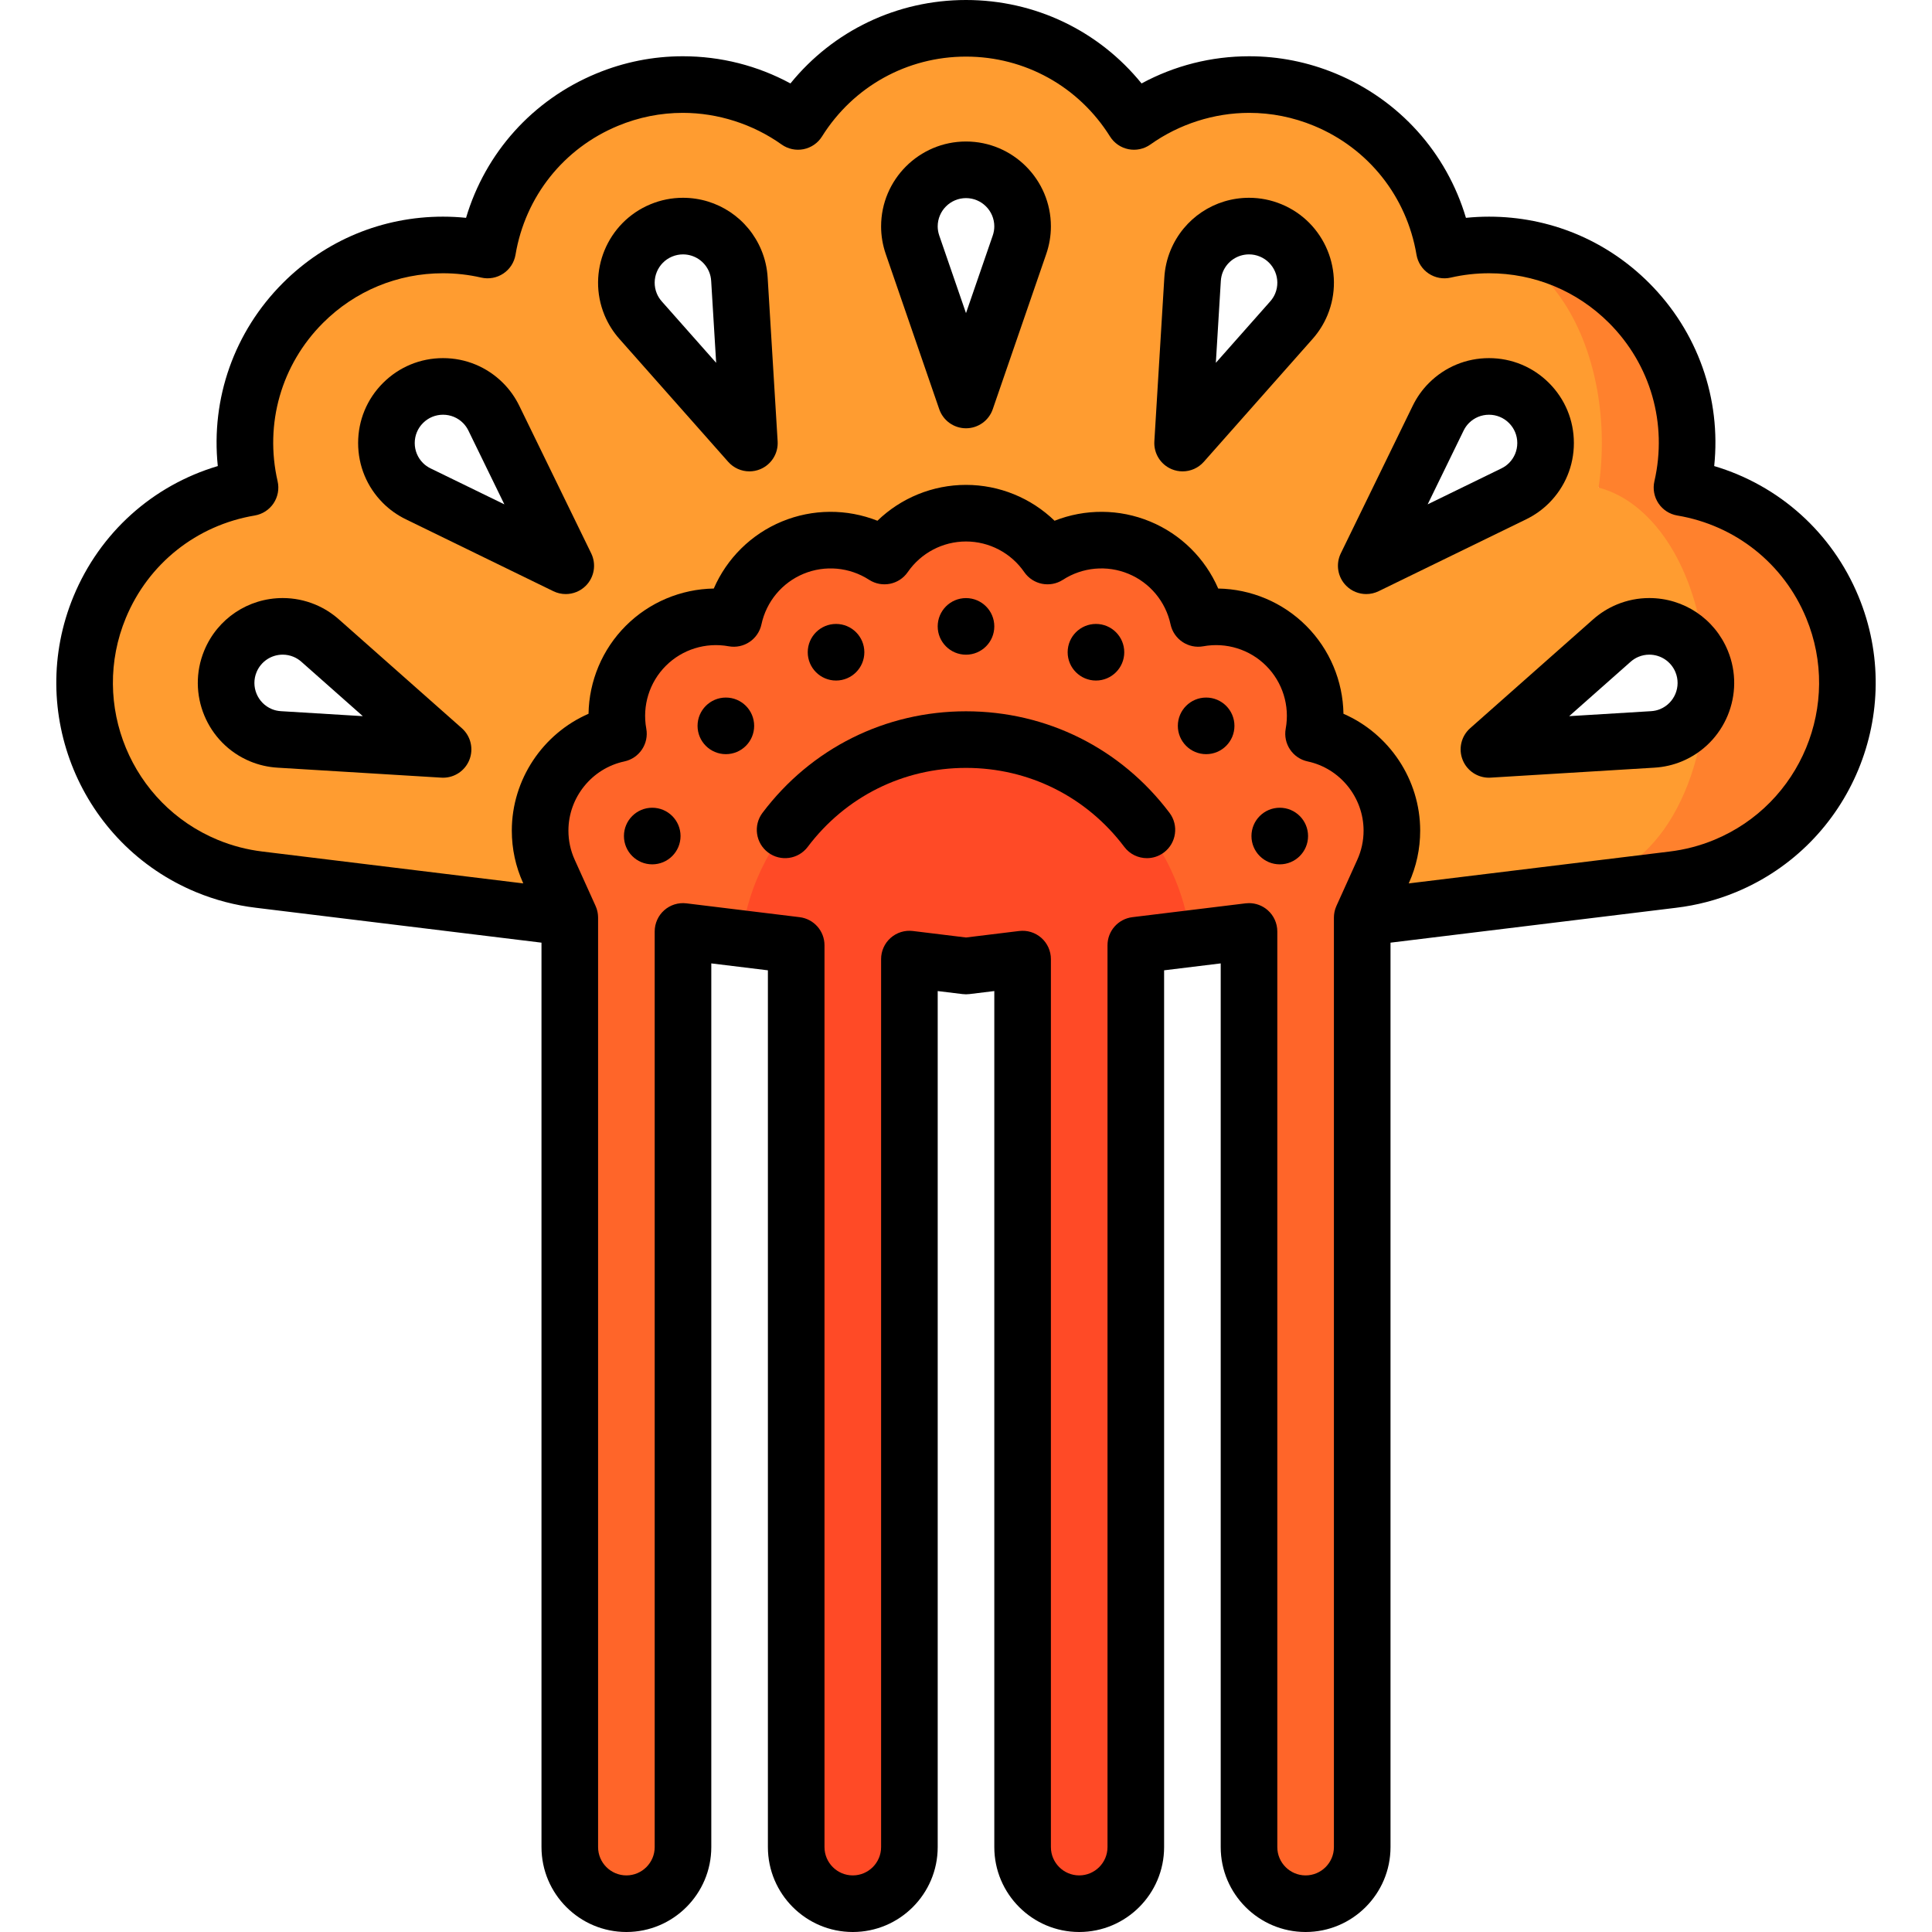
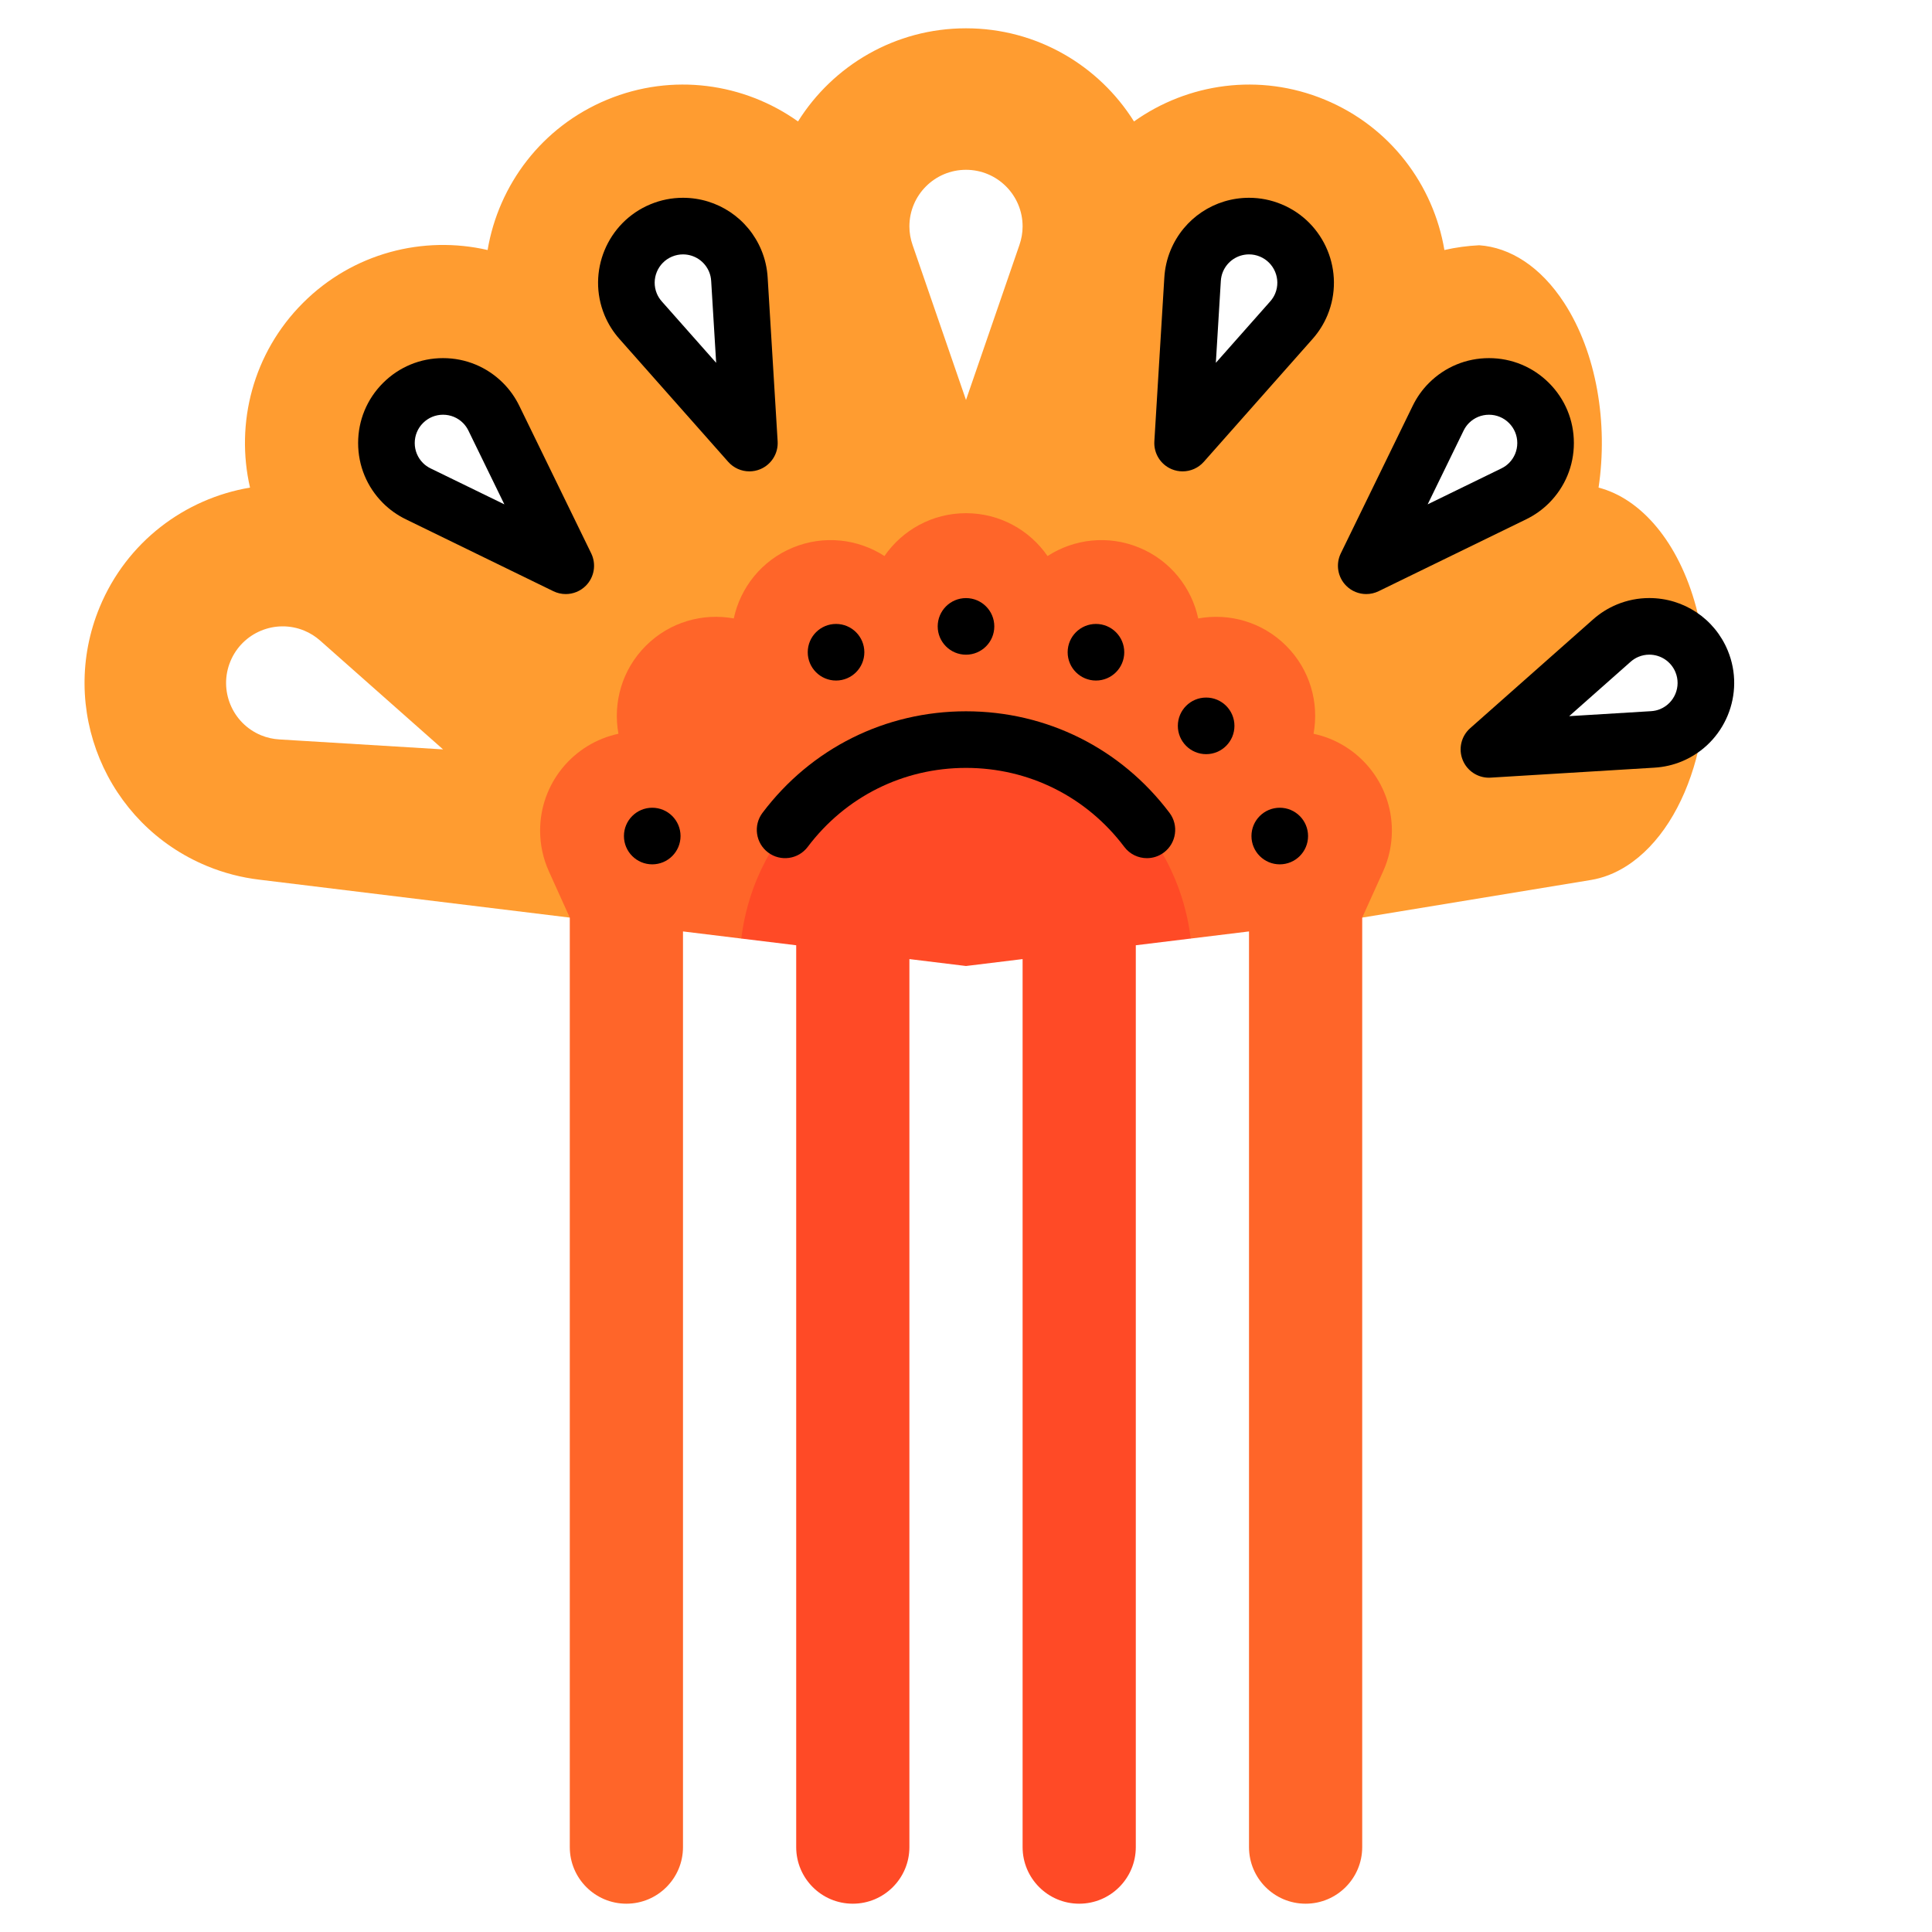
<svg xmlns="http://www.w3.org/2000/svg" version="1.1" id="Capa_1" x="0px" y="0px" viewBox="0 0 512 512" style="enable-background:new 0 0 512 512;" xml:space="preserve">
-   <path style="fill:#FF812D;" d="M485.584,160.903c-7.185-17.347-22.598-28.783-39.842-31.684  c3.918-17.042-0.749-35.658-14.026-48.935c-10.912-10.912-25.43-15.995-39.718-15.289l31.639,64.224  c0,0,24.732,39.833,27.301,46.035c0.918,2.215,1.264,4.523,1.107,6.762c-2.287,32.631-89.091,59.944-91.045,61.159l82.281-10.05  c4.666-0.558,9.335-1.74,13.89-3.626C483.959,218.402,496.68,187.691,485.584,160.903z" />
  <path style="fill:#FF9C30;" d="M449.492,160.903c-4.663-17.347-14.665-28.783-25.855-31.684c2.543-17.042-0.486-35.658-9.101-48.935  c-6.258-9.643-14.343-14.72-22.538-15.289c-3.096,0.153-6.182,0.566-9.217,1.264c-2.902-17.244-14.338-32.657-31.684-39.842  c-17.347-7.185-36.332-4.373-50.577,5.769C291.24,17.364,274.776,7.5,256,7.5s-35.24,9.863-44.52,24.685  c-14.245-10.142-33.23-12.954-50.577-5.769s-28.783,22.598-31.684,39.842c-17.042-3.918-35.658,0.749-48.935,14.026  s-17.944,31.893-14.026,48.935c-17.244,2.902-32.657,14.338-39.843,31.684c-11.096,26.788,1.625,57.499,28.413,68.594  c4.555,1.887,9.224,3.069,13.89,3.626L151,243.175h210c0.001,0,60.603-9.971,60.603-9.971c3.174-0.52,6.353-1.727,9.451-3.705  C448.438,218.402,456.692,187.691,449.492,160.903z M74.02,195.956c-1.622-0.097-3.255-0.447-4.841-1.103  c-7.654-3.17-11.288-11.945-8.118-19.598c3.17-7.654,11.945-11.288,19.598-8.118c1.586,0.657,2.987,1.565,4.203,2.643l32.555,28.819  L74.02,195.956z M110.851,130.885c-1.461-0.711-2.837-1.658-4.05-2.872c-5.858-5.858-5.858-15.355,0-21.213s15.355-5.858,21.213,0  c1.214,1.214,2.161,2.589,2.872,4.05l19.048,39.083L110.851,130.885z M169.779,84.863c-1.078-1.216-1.986-2.618-2.643-4.203  c-3.17-7.654,0.464-16.428,8.118-19.598c7.654-3.17,16.428,0.464,19.598,8.118c0.657,1.586,1.006,3.219,1.103,4.841l2.642,43.397  L169.779,84.863z M270.167,64.895L256,106l-14.167-41.105C241.302,63.359,241,61.716,241,60c0-8.284,6.716-15,15-15s15,6.716,15,15  C271,61.716,270.698,63.359,270.167,64.895z M344.864,80.66c-0.657,1.586-1.565,2.987-2.643,4.203l-28.819,32.555l2.642-43.397  c0.097-1.622,0.446-3.255,1.103-4.841c3.17-7.653,11.945-11.288,19.598-8.118C344.4,64.232,348.034,73.006,344.864,80.66z   M381.114,110.851c0.711-1.461,1.658-2.837,2.872-4.05c5.858-5.858,15.355-5.858,21.213,0s5.858,15.355,0,21.213  c-1.214,1.214-2.589,2.161-4.05,2.872l-39.083,19.049L381.114,110.851z M442.821,194.852c-1.586,0.657-3.219,1.006-4.841,1.103  l-43.398,2.642l32.555-28.819c1.216-1.078,2.618-1.986,4.203-2.643c7.654-3.17,16.428,0.464,19.598,8.118  C454.109,182.907,450.474,191.682,442.821,194.852z" />
  <path style="fill:#FF6529;" d="M348.106,194.454c1.499-8.197-0.915-16.969-7.253-23.306c-6.339-6.339-15.112-8.753-23.31-7.253  c-1.751-8.148-7.339-15.33-15.621-18.76c-8.282-3.431-17.311-2.303-24.311,2.219C272.875,140.497,264.964,136,256,136  c-8.964,0-16.875,4.497-21.611,11.354c-7-4.523-16.029-5.65-24.311-2.219c-8.282,3.43-13.87,10.612-15.621,18.76  c-8.198-1.5-16.971,0.914-23.31,7.253c-6.338,6.338-8.752,15.11-7.253,23.306c-11.86,2.525-20.758,13.057-20.758,25.67  c0,3.859,0.84,7.52,2.335,10.82L151,243.175V489.5c0,8.284,6.716,15,15,15s15-6.716,15-15V246.839l15.454,1.888L256,216  l59.546,32.727L331,246.839V489.5c0,8.284,6.716,15,15,15s15-6.716,15-15V243.175l5.529-12.231c1.496-3.3,2.335-6.961,2.335-10.82  C368.864,207.51,359.966,196.979,348.106,194.454z" />
  <path style="fill:#FF4A26;" d="M256,196c-30.673,0-55.953,23.022-59.546,52.727L211,250.503V489.5c0,8.284,6.716,15,15,15  s15-6.716,15-15V254.168L256,256l15-1.832V489.5c0,8.284,6.716,15,15,15s15-6.716,15-15V250.503l14.546-1.777  C311.953,219.022,286.673,196,256,196z" />
  <path d="M256,188.5c-21.383,0-41.039,9.808-53.929,26.907c-2.493,3.308-1.833,8.011,1.475,10.504  c3.309,2.491,8.01,1.832,10.504-1.475C224.079,211.131,239.369,203.5,256,203.5s31.921,7.631,41.95,20.937  c1.475,1.956,3.721,2.985,5.995,2.985c1.571,0,3.156-0.492,4.509-1.511c3.308-2.493,3.968-7.196,1.475-10.504  C297.039,198.308,277.383,188.5,256,188.5z" />
-   <path d="M256,37.5c-12.406,0-22.5,10.094-22.5,22.5c0,2.482,0.419,4.953,1.242,7.338l14.167,41.105  c1.043,3.026,3.891,5.057,7.091,5.057c3.2,0,6.048-2.03,7.091-5.057l14.165-41.101c0.825-2.39,1.244-4.86,1.244-7.343  C278.5,47.594,268.406,37.5,256,37.5z M263.076,62.451L256,82.982l-7.078-20.536c-0.28-0.812-0.422-1.634-0.422-2.446  c0-4.136,3.364-7.5,7.5-7.5c4.136,0,7.5,3.364,7.5,7.5C263.5,60.813,263.358,61.635,263.076,62.451z" />
  <path d="M201.781,66.31c-3.496-8.44-11.658-13.894-20.793-13.894c-2.96,0-5.854,0.577-8.604,1.716  c-11.462,4.747-16.925,17.935-12.176,29.401c0.951,2.294,2.283,4.416,3.955,6.302l28.818,32.555  c1.455,1.643,3.514,2.528,5.618,2.528c0.965,0,1.938-0.186,2.868-0.571c2.957-1.225,4.811-4.19,4.616-7.385l-2.643-43.388  C203.291,71.051,202.733,68.607,201.781,66.31z M175.391,79.888c-0.568-0.642-1.015-1.349-1.325-2.098  c-1.583-3.821,0.237-8.217,4.059-9.8c0.921-0.381,1.885-0.574,2.864-0.574c3.047,0,5.77,1.819,6.935,4.633  c0.312,0.751,0.495,1.564,0.546,2.428l1.32,21.676L175.391,79.888z" />
  <path d="M137.63,107.568c-1.107-2.275-2.56-4.319-4.313-6.07c-4.249-4.25-9.899-6.591-15.91-6.591s-11.661,2.341-15.909,6.59  c-4.25,4.249-6.591,9.899-6.591,15.91s2.341,11.661,6.588,15.907c1.754,1.756,3.798,3.208,6.069,4.313l39.083,19.048  c1.047,0.51,2.17,0.758,3.284,0.758c1.946,0,3.866-0.758,5.306-2.196c2.263-2.264,2.84-5.713,1.438-8.59L137.63,107.568z   M114.133,124.142c-0.772-0.376-1.454-0.856-2.029-1.432c-1.416-1.416-2.196-3.3-2.196-5.303s0.78-3.887,2.197-5.304  c1.416-1.416,3.3-2.196,5.303-2.196s3.887,0.78,5.306,2.199c0.572,0.572,1.053,1.254,1.431,2.03l9.515,19.521L114.133,124.142z" />
-   <path d="M89.839,164.168c-1.89-1.677-4.012-3.009-6.309-3.962c-2.75-1.139-5.646-1.716-8.604-1.716  c-9.136,0-17.298,5.453-20.793,13.894c-4.748,11.462,0.715,24.649,12.178,29.398c2.297,0.951,4.74,1.509,7.254,1.659l43.397,2.643  c0.153,0.009,0.307,0.014,0.459,0.014c3.017,0,5.761-1.815,6.926-4.63c1.225-2.957,0.438-6.364-1.957-8.486L89.839,164.168z   M74.467,188.469c-0.854-0.051-1.667-0.234-2.417-0.545c-3.82-1.583-5.642-5.979-4.06-9.8c1.166-2.815,3.889-4.634,6.936-4.634  c0.979,0,1.943,0.193,2.861,0.573c0.752,0.313,1.459,0.759,2.104,1.332l16.261,14.394L74.467,188.469z" />
  <path d="M437.074,158.49c-2.959,0-5.854,0.577-8.607,1.718c-2.294,0.951-4.416,2.283-6.302,3.955l-32.555,28.818  c-2.396,2.122-3.182,5.529-1.957,8.486c1.166,2.814,3.909,4.63,6.926,4.63c0.152,0,0.306-0.005,0.459-0.014l43.388-2.643  c2.523-0.15,4.967-0.708,7.265-1.66c11.462-4.748,16.925-17.936,12.177-29.397C454.372,163.943,446.21,158.49,437.074,158.49z   M439.951,187.923c-0.751,0.312-1.564,0.495-2.428,0.546l-21.676,1.32l16.265-14.398c0.642-0.568,1.349-1.015,2.098-1.325  c0.921-0.382,1.885-0.575,2.864-0.575c3.047,0,5.77,1.818,6.936,4.634C445.592,181.944,443.771,186.341,439.951,187.923z" />
  <path d="M410.502,133.317c4.25-4.249,6.591-9.899,6.591-15.91s-2.341-11.661-6.59-15.909c-4.249-4.25-9.899-6.591-15.91-6.591  s-11.661,2.341-15.907,6.588c-1.756,1.754-3.208,3.798-4.313,6.069l-19.048,39.083c-1.401,2.877-0.824,6.326,1.438,8.59  c1.439,1.439,3.359,2.196,5.306,2.196c1.114,0,2.237-0.248,3.284-0.758l39.079-19.046  C406.707,136.522,408.751,135.07,410.502,133.317z M399.894,122.713c-0.572,0.572-1.254,1.053-2.03,1.431l-19.521,9.515  l9.517-19.525c0.376-0.772,0.856-1.454,1.432-2.029c1.416-1.416,3.3-2.196,5.303-2.196s3.887,0.78,5.304,2.197  c1.416,1.416,2.196,3.3,2.196,5.303S401.313,121.294,399.894,122.713z" />
  <path d="M339.616,54.133c-2.75-1.14-5.645-1.717-8.604-1.717c-9.135,0-17.297,5.453-20.794,13.895  c-0.951,2.297-1.509,4.74-1.659,7.254l-2.643,43.397c-0.194,3.194,1.659,6.16,4.616,7.385c0.93,0.386,1.903,0.571,2.868,0.571  c2.104,0,4.163-0.886,5.618-2.528l28.813-32.551c1.677-1.89,3.009-4.012,3.962-6.309C356.541,72.067,351.078,58.88,339.616,54.133z   M337.937,77.787c-0.313,0.752-0.759,1.459-1.332,2.104l-14.394,16.261l1.32-21.686c0.051-0.854,0.234-1.667,0.545-2.417  c1.166-2.814,3.889-4.634,6.936-4.634c0.979,0,1.943,0.193,2.864,0.574C337.696,69.573,339.518,73.97,337.937,77.787z" />
-   <path d="M492.513,158.033c-6.996-16.891-20.993-29.394-38.231-34.521c1.86-17.889-4.334-35.604-17.262-48.532  c-11.326-11.326-26.389-17.563-42.413-17.563c-2.042,0-4.085,0.104-6.116,0.312c-5.125-17.243-17.629-31.243-34.523-38.241  c-7.333-3.038-15.046-4.578-22.924-4.578c-10.046,0-19.775,2.473-28.519,7.203C291.19,8.146,274.284,0,256,0  s-35.19,8.146-46.524,22.112c-8.743-4.73-18.473-7.203-28.519-7.203c-7.878,0-15.591,1.54-22.924,4.578  c-16.895,6.998-29.398,20.998-34.523,38.241c-2.031-0.207-4.074-0.312-6.116-0.312c-16.024,0-31.087,6.237-42.413,17.563  c-12.928,12.929-19.122,30.644-17.262,48.532c-17.238,5.127-31.235,17.63-38.231,34.521c-12.661,30.566,1.906,65.733,32.472,78.394  c5.061,2.097,10.399,3.491,15.851,4.142l75.69,9.246V489.5c0,12.406,10.094,22.5,22.5,22.5s22.5-10.094,22.5-22.5V255.311l15,1.833  V489.5c0,12.406,10.094,22.5,22.5,22.5s22.5-10.094,22.5-22.5V262.64l6.591,0.805c0.604,0.074,1.215,0.074,1.818,0l6.591-0.805  V489.5c0,12.406,10.094,22.5,22.5,22.5s22.5-10.094,22.5-22.5V257.144l15-1.833V489.5c0,12.406,10.094,22.5,22.5,22.5  s22.5-10.094,22.5-22.5V249.814l75.671-9.243c5.471-0.654,10.811-2.048,15.87-4.145C490.606,223.767,505.174,188.6,492.513,158.033z   M353.5,489.5c0,4.136-3.364,7.5-7.5,7.5s-7.5-3.364-7.5-7.5V246.839c0-2.147-0.921-4.192-2.528-5.615  c-1.379-1.222-3.15-1.885-4.972-1.885c-0.302,0-0.605,0.019-0.909,0.056l-30,3.665c-3.763,0.459-6.591,3.654-6.591,7.444V489.5  c0,4.136-3.364,7.5-7.5,7.5s-7.5-3.364-7.5-7.5V254.168c0-2.147-0.921-4.192-2.528-5.615c-1.607-1.424-3.744-2.089-5.881-1.829  L256,248.444l-14.091-1.721c-2.136-0.26-4.273,0.406-5.881,1.829s-2.528,3.468-2.528,5.615V489.5c0,4.136-3.364,7.5-7.5,7.5  s-7.5-3.364-7.5-7.5V250.504c0-3.79-2.828-6.985-6.591-7.444l-30-3.665c-2.138-0.262-4.273,0.406-5.881,1.829  s-2.528,3.468-2.528,5.615V489.5c0,4.136-3.364,7.5-7.5,7.5s-7.5-3.364-7.5-7.5V243.175c0-0.025-0.003-0.049-0.003-0.073  c-0.001-0.135-0.01-0.269-0.019-0.404c-0.007-0.107-0.012-0.214-0.023-0.319c-0.013-0.119-0.031-0.237-0.05-0.356  c-0.019-0.124-0.039-0.248-0.064-0.371c-0.021-0.1-0.046-0.2-0.071-0.3c-0.036-0.142-0.074-0.283-0.118-0.422  c-0.026-0.084-0.054-0.167-0.084-0.251c-0.055-0.155-0.115-0.307-0.18-0.458c-0.019-0.045-0.033-0.091-0.053-0.135l-5.531-12.239  c-1.105-2.438-1.666-5.036-1.666-7.724c0-8.795,6.232-16.506,14.819-18.334c3.969-0.846,6.545-4.693,5.815-8.686  c-1.111-6.073,0.825-12.299,5.18-16.652c4.354-4.354,10.578-6.293,16.656-5.179c3.981,0.729,7.83-1.84,8.683-5.803  c1.297-6.038,5.469-11.05,11.158-13.406c5.688-2.354,12.182-1.763,17.37,1.59c3.403,2.198,7.938,1.298,10.241-2.037  c3.51-5.082,9.282-8.116,15.44-8.116s11.931,3.034,15.44,8.116c2.303,3.335,6.839,4.235,10.241,2.037  c5.187-3.354,11.68-3.947,17.371-1.589c5.688,2.355,9.86,7.367,11.157,13.405c0.853,3.963,4.706,6.532,8.683,5.803  c6.072-1.112,12.302,0.823,16.656,5.179c4.354,4.354,6.291,10.579,5.18,16.652c-0.729,3.992,1.847,7.84,5.815,8.686  c8.587,1.828,14.819,9.539,14.819,18.334c0,2.688-0.561,5.285-1.669,7.731l-5.528,12.231c-0.02,0.045-0.034,0.091-0.053,0.135  c-0.064,0.15-0.125,0.302-0.18,0.458c-0.03,0.083-0.058,0.167-0.084,0.251c-0.044,0.139-0.083,0.28-0.118,0.422  c-0.025,0.1-0.05,0.2-0.071,0.3c-0.025,0.122-0.045,0.246-0.064,0.371c-0.019,0.119-0.037,0.237-0.05,0.356  c-0.011,0.106-0.017,0.212-0.023,0.319c-0.009,0.135-0.018,0.269-0.019,0.404c0,0.025-0.003,0.049-0.003,0.073V489.5z   M454.301,222.569c-3.793,1.571-7.8,2.616-11.929,3.11l-69.046,8.434l0.033-0.074c1.993-4.396,3.004-9.079,3.004-13.917  c0-13.564-8.241-25.696-20.331-30.965c-0.144-8.678-3.627-17.064-9.876-23.314c-6.251-6.25-14.638-9.733-23.316-9.875  c-3.453-7.966-9.882-14.382-18.048-17.763c-8.167-3.383-17.248-3.391-25.321-0.202c-6.237-6.036-14.632-9.504-23.471-9.504  s-17.232,3.468-23.471,9.504c-8.071-3.188-17.153-3.182-25.32,0.201c-8.167,3.382-14.596,9.798-18.049,17.764  c-8.679,0.143-17.066,3.626-23.316,9.875c-6.249,6.25-9.732,14.637-9.876,23.314c-12.09,5.269-20.331,17.4-20.331,30.965  c0,4.838,1.011,9.521,3.001,13.909l0.037,0.082l-69.066-8.437c-4.108-0.49-8.115-1.536-11.909-3.107  c-22.925-9.496-33.85-35.871-24.354-58.796c5.97-14.411,18.739-24.564,34.158-27.158c2.038-0.344,3.844-1.512,4.992-3.229  c1.147-1.719,1.536-3.834,1.073-5.848c-3.504-15.238,0.989-30.92,12.02-41.95c8.492-8.493,19.788-13.171,31.806-13.171  c3.412,0,6.826,0.387,10.145,1.15c2.014,0.461,4.128,0.074,5.848-1.073c1.718-1.148,2.887-2.954,3.229-4.992  c2.594-15.418,12.746-28.188,27.158-34.157c5.504-2.279,11.285-3.436,17.184-3.436c9.283,0,18.578,2.978,26.174,8.385  c1.685,1.199,3.786,1.65,5.813,1.246c2.027-0.402,3.798-1.624,4.895-3.376C226.135,22.912,240.4,15,256,15  s29.865,7.912,38.162,21.164c1.097,1.752,2.867,2.974,4.895,3.376c2.023,0.403,4.13-0.047,5.813-1.246  c7.596-5.407,16.891-8.385,26.174-8.385c5.898,0,11.68,1.156,17.184,3.436c14.412,5.97,24.564,18.739,27.158,34.157  c0.343,2.038,1.512,3.844,3.229,4.992c1.72,1.148,3.838,1.538,5.848,1.073c3.318-0.764,6.732-1.15,10.145-1.15  c12.018,0,23.313,4.678,31.806,13.171c11.03,11.03,15.523,26.712,12.02,41.95c-0.463,2.014-0.074,4.129,1.073,5.848  c1.148,1.718,2.954,2.886,4.992,3.229c15.419,2.594,28.188,12.747,34.158,27.158C488.15,186.698,477.226,213.073,454.301,222.569z" />
  <circle cx="256" cy="166" r="7.5" />
  <circle cx="221.56" cy="172.85" r="7.5" />
-   <circle cx="192.36" cy="192.36" r="7.5" />
  <circle cx="172.85" cy="221.56" r="7.5" />
  <circle cx="339.15" cy="221.56" r="7.5" />
  <circle cx="319.64" cy="192.36" r="7.5" />
  <circle cx="290.44" cy="172.85" r="7.5" />
  <g>
</g>
  <g>
</g>
  <g>
</g>
  <g>
</g>
  <g>
</g>
  <g>
</g>
  <g>
</g>
  <g>
</g>
  <g>
</g>
  <g>
</g>
  <g>
</g>
  <g>
</g>
  <g>
</g>
  <g>
</g>
  <g>
</g>
</svg>